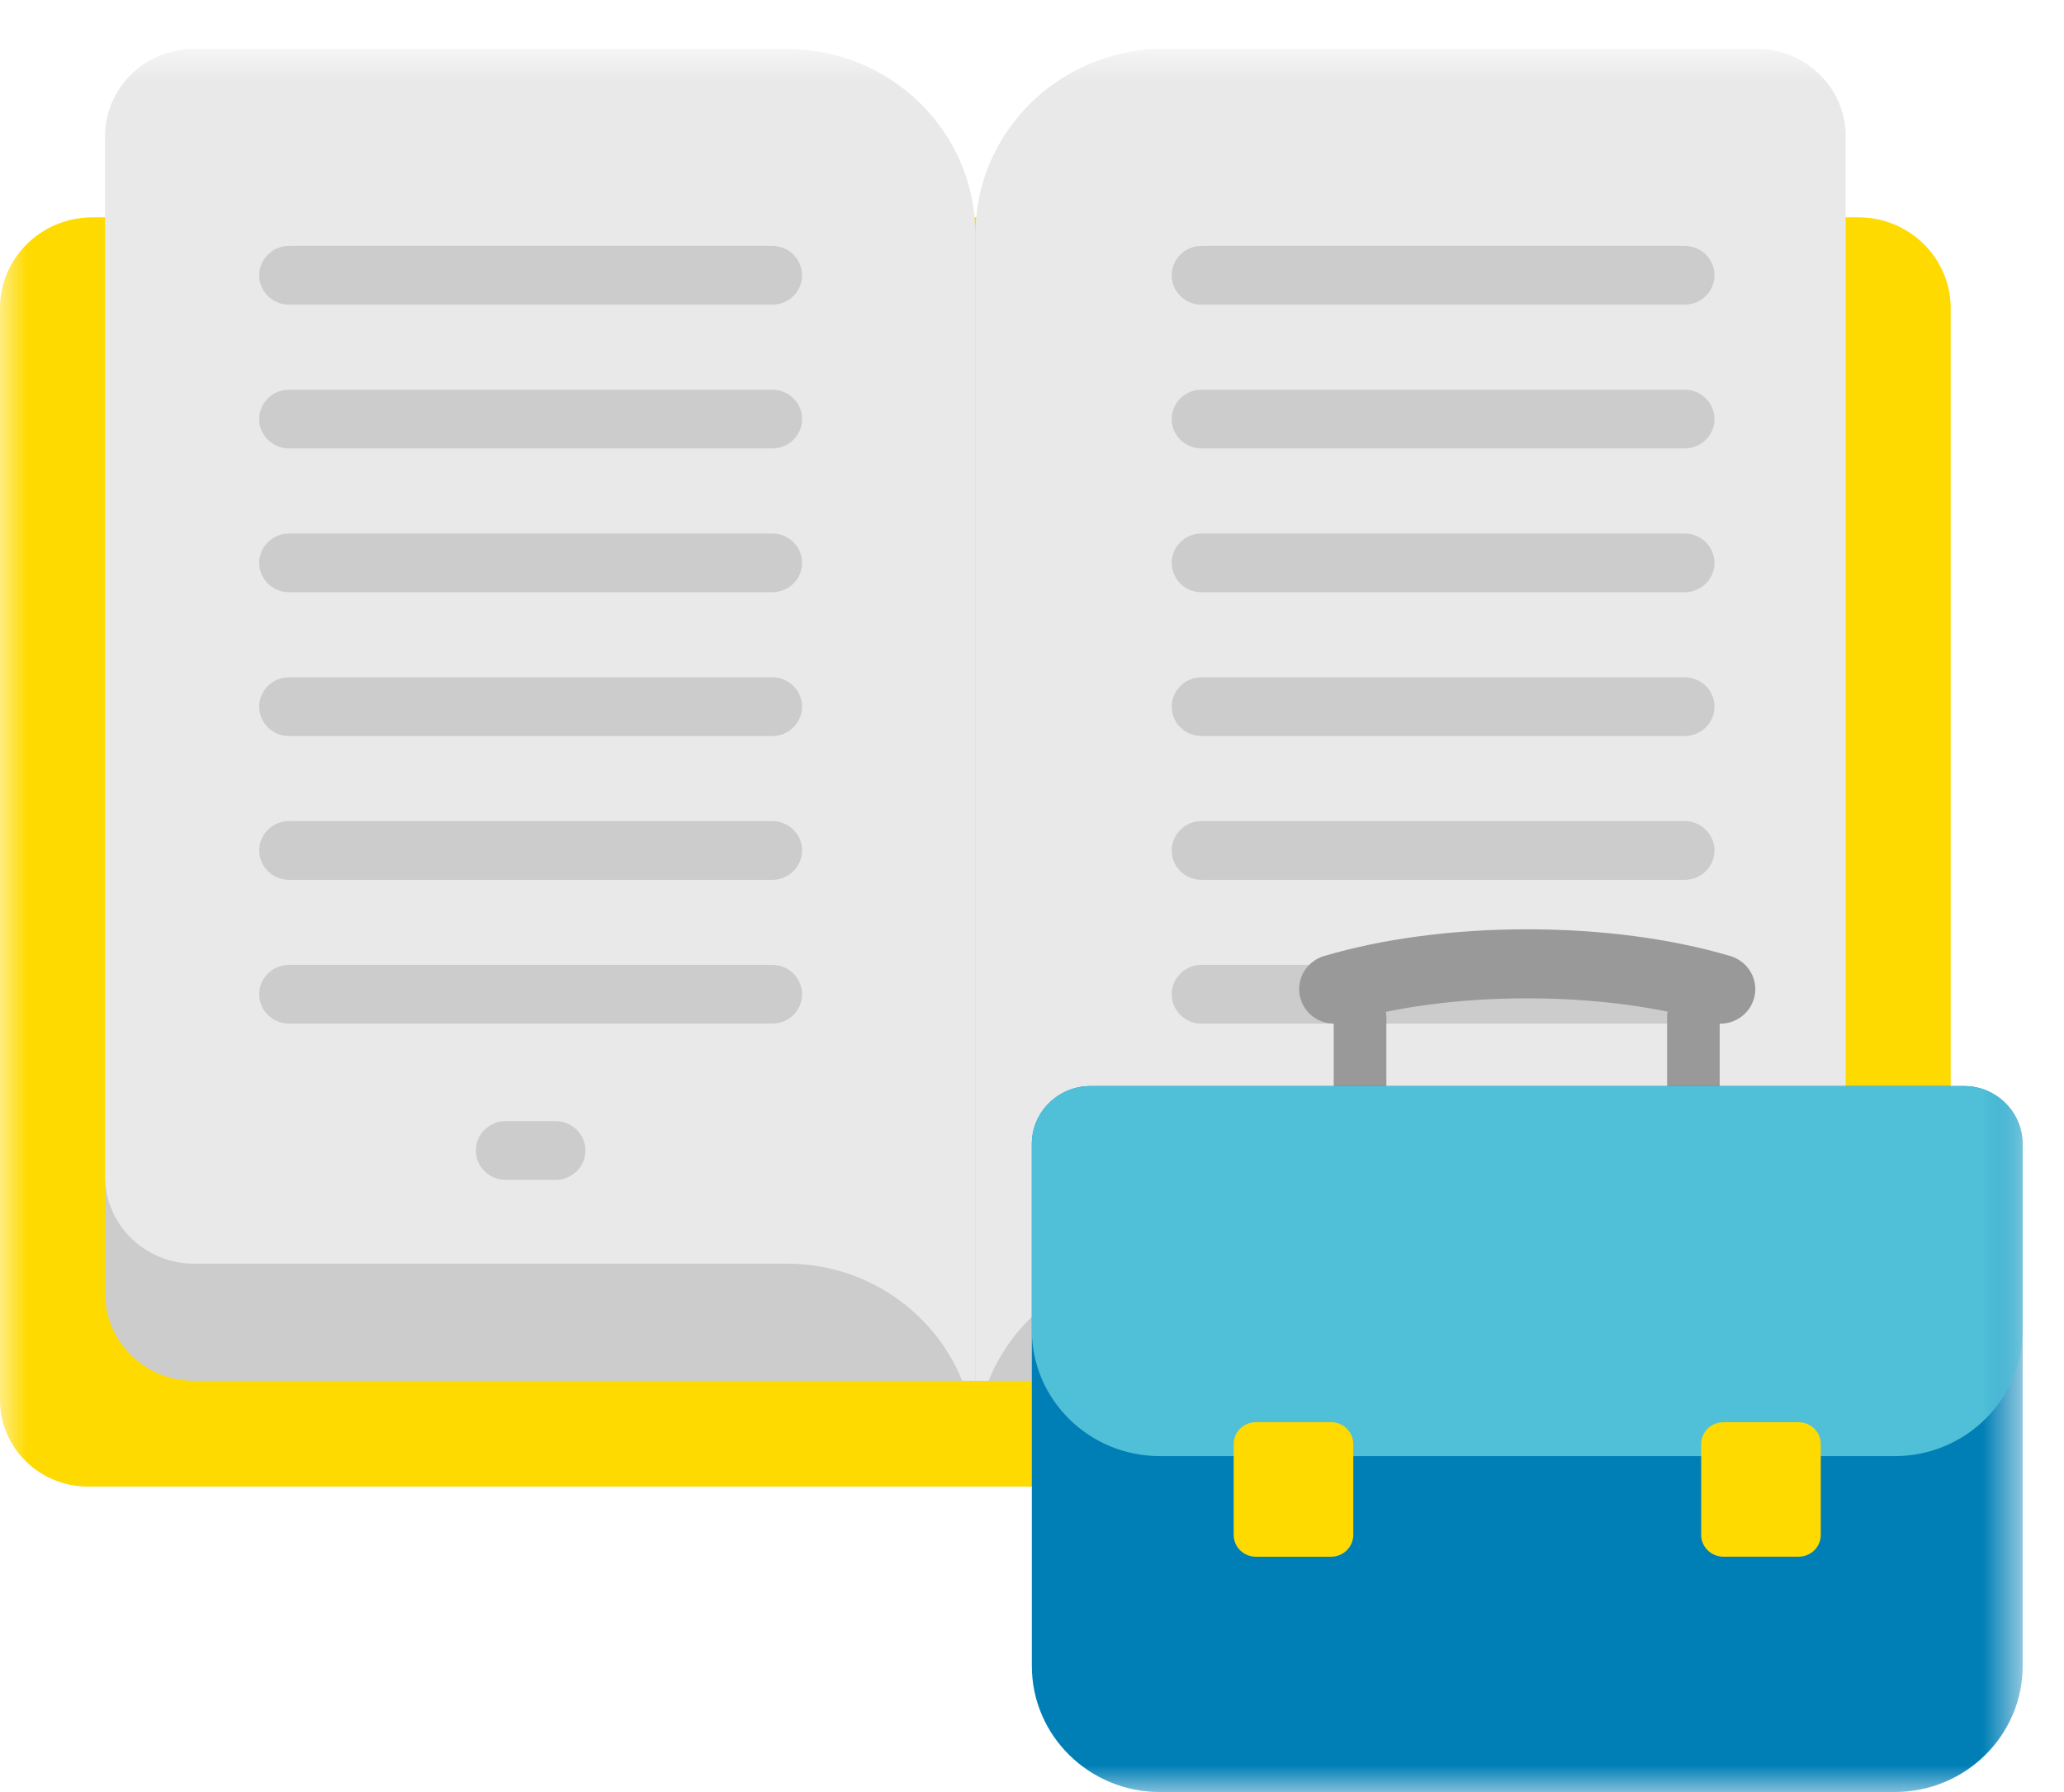
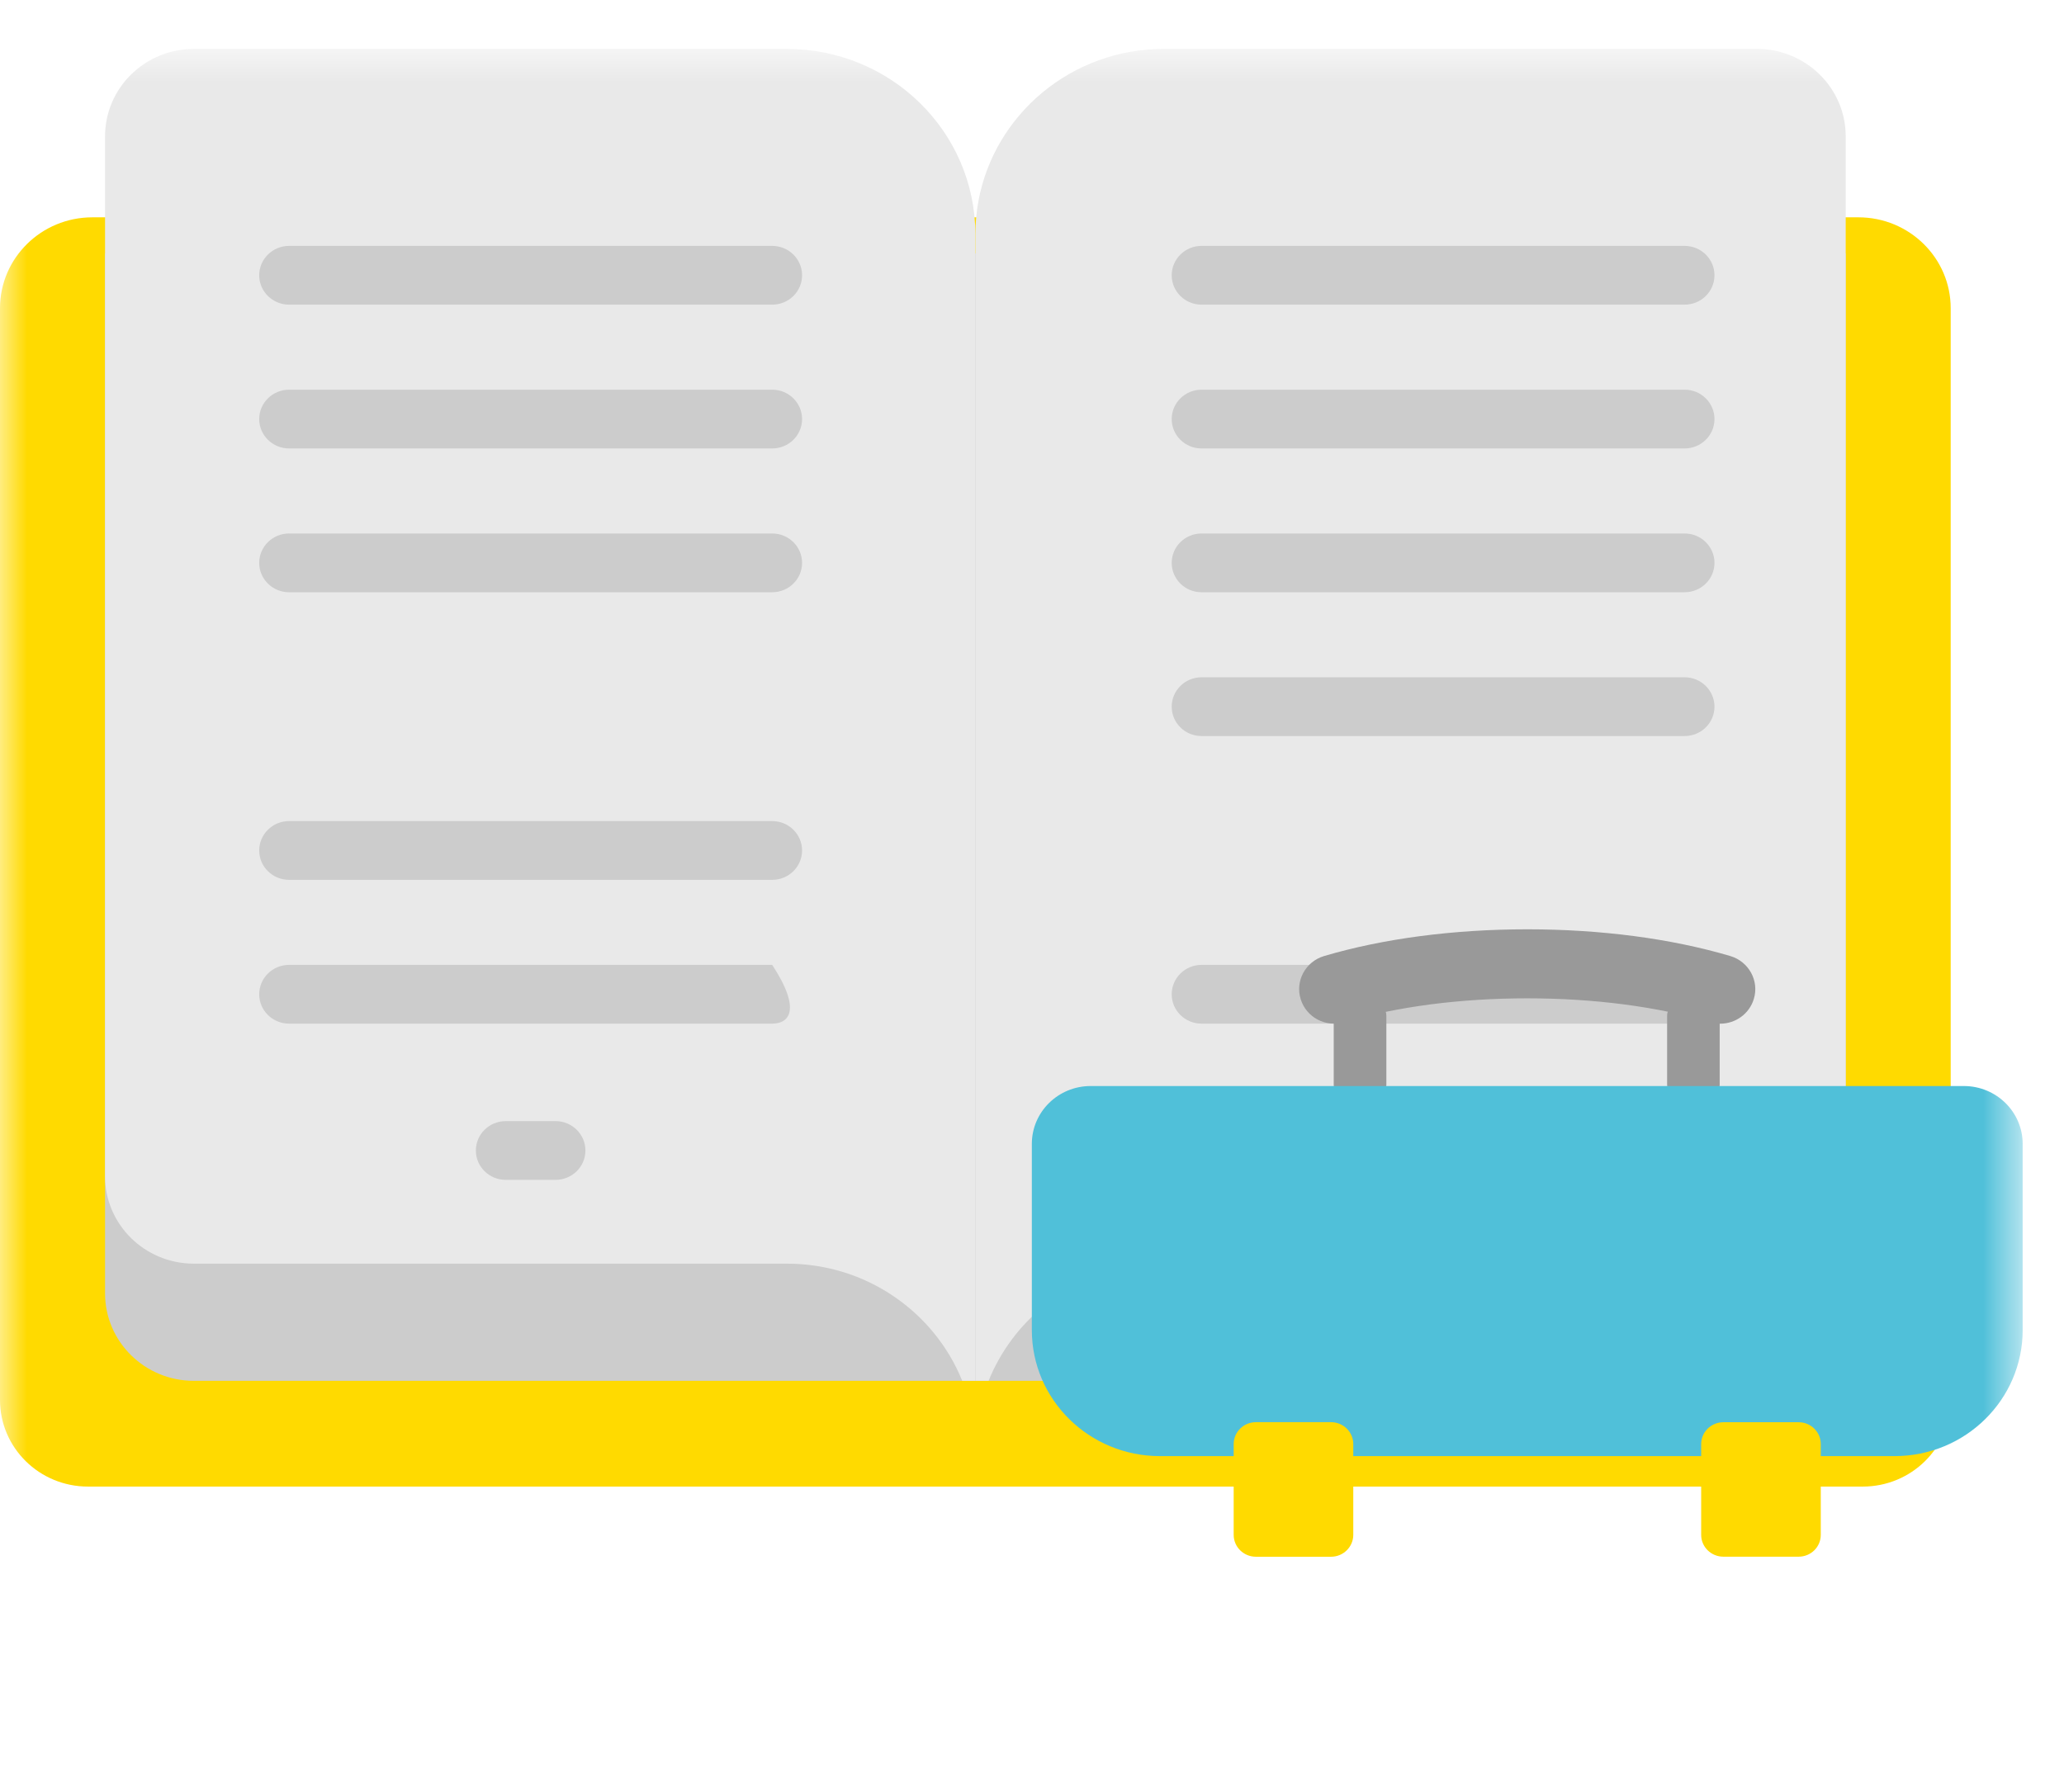
<svg xmlns="http://www.w3.org/2000/svg" width="38" height="33" viewBox="0 0 38 33" fill="none">
  <mask id="mask0" mask-type="alpha" maskUnits="userSpaceOnUse" x="0" y="0" width="38" height="33">
    <path fill-rule="evenodd" clip-rule="evenodd" d="M0 0.901H37.239V33H0" fill="white" />
  </mask>
  <g mask="url(#mask0)">
    <path fill-rule="evenodd" clip-rule="evenodd" d="M35.914 5.676V25.78C35.914 26.661 35.189 27.375 34.294 27.375H17.957H1.621C0.725 27.375 0 26.661 0 25.78V5.676C0 4.752 0.761 4.002 1.7 4.002H34.215C35.153 4.002 35.914 4.752 35.914 5.676Z" fill="#FFDA00" />
  </g>
  <path fill-rule="evenodd" clip-rule="evenodd" d="M33.98 4.667V23.817C33.98 24.706 33.248 25.428 32.344 25.428H17.957H3.57C2.666 25.428 1.934 24.706 1.934 23.817V4.667" fill="#CCCCCC" />
  <mask id="mask1" mask-type="alpha" maskUnits="userSpaceOnUse" x="0" y="0" width="38" height="33">
    <path fill-rule="evenodd" clip-rule="evenodd" d="M0 0.901H37.239V33H0" fill="white" />
  </mask>
  <g mask="url(#mask1)">
    <path fill-rule="evenodd" clip-rule="evenodd" d="M17.957 4.315V25.427H17.715C17.205 24.163 15.952 23.27 14.488 23.27H3.57C2.667 23.27 1.934 22.55 1.934 21.661V2.511C1.934 1.621 2.667 0.901 3.57 0.901H14.488C16.404 0.901 17.957 2.43 17.957 4.315Z" fill="#E9E9E9" />
  </g>
  <mask id="mask2" mask-type="alpha" maskUnits="userSpaceOnUse" x="0" y="0" width="38" height="33">
    <path fill-rule="evenodd" clip-rule="evenodd" d="M0 0.901H37.239V33H0" fill="white" />
  </mask>
  <g mask="url(#mask2)">
    <path fill-rule="evenodd" clip-rule="evenodd" d="M33.981 2.511V21.661C33.981 22.55 33.248 23.27 32.344 23.27H21.427C21.218 23.27 21.014 23.289 20.816 23.324C19.621 23.532 18.637 24.344 18.201 25.427H17.958V4.315C17.958 2.634 19.191 1.238 20.816 0.953C21.015 0.919 21.218 0.9 21.427 0.9H32.344C33.248 0.9 33.981 1.621 33.981 2.511Z" fill="#E9E9E9" />
  </g>
  <path fill-rule="evenodd" clip-rule="evenodd" d="M14.217 5.61H5.322C5.019 5.61 4.772 5.368 4.772 5.069C4.772 4.771 5.019 4.528 5.322 4.528H14.217C14.521 4.528 14.767 4.771 14.767 5.069C14.767 5.368 14.521 5.61 14.217 5.61Z" fill="#CCCCCC" />
  <path fill-rule="evenodd" clip-rule="evenodd" d="M14.217 8.258H5.322C5.019 8.258 4.772 8.016 4.772 7.717C4.772 7.419 5.019 7.176 5.322 7.176H14.217C14.521 7.176 14.767 7.419 14.767 7.717C14.767 8.016 14.521 8.258 14.217 8.258Z" fill="#CCCCCC" />
-   <path fill-rule="evenodd" clip-rule="evenodd" d="M14.217 13.554H5.322C5.019 13.554 4.772 13.312 4.772 13.013C4.772 12.715 5.019 12.472 5.322 12.472H14.217C14.521 12.472 14.767 12.715 14.767 13.013C14.767 13.312 14.521 13.554 14.217 13.554Z" fill="#CCCCCC" />
-   <path fill-rule="evenodd" clip-rule="evenodd" d="M14.217 18.85H5.322C5.019 18.85 4.772 18.608 4.772 18.309C4.772 18.011 5.019 17.768 5.322 17.768H14.217C14.521 17.768 14.767 18.011 14.767 18.309C14.767 18.608 14.521 18.85 14.217 18.85Z" fill="#CCCCCC" />
+   <path fill-rule="evenodd" clip-rule="evenodd" d="M14.217 18.85H5.322C5.019 18.85 4.772 18.608 4.772 18.309C4.772 18.011 5.019 17.768 5.322 17.768H14.217C14.767 18.608 14.521 18.85 14.217 18.85Z" fill="#CCCCCC" />
  <path fill-rule="evenodd" clip-rule="evenodd" d="M14.217 10.906H5.322C5.019 10.906 4.772 10.664 4.772 10.365C4.772 10.067 5.019 9.824 5.322 9.824H14.217C14.521 9.824 14.767 10.067 14.767 10.365C14.767 10.664 14.521 10.906 14.217 10.906Z" fill="#CCCCCC" />
  <path fill-rule="evenodd" clip-rule="evenodd" d="M14.217 16.202H5.322C5.019 16.202 4.772 15.96 4.772 15.661C4.772 15.363 5.019 15.12 5.322 15.12H14.217C14.521 15.12 14.767 15.363 14.767 15.661C14.767 15.96 14.521 16.202 14.217 16.202Z" fill="#CCCCCC" />
  <path fill-rule="evenodd" clip-rule="evenodd" d="M10.228 21.727H9.311C9.007 21.727 8.761 21.485 8.761 21.186C8.761 20.888 9.007 20.645 9.311 20.645H10.228C10.532 20.645 10.778 20.888 10.778 21.186C10.778 21.485 10.532 21.727 10.228 21.727Z" fill="#CCCCCC" />
  <path fill-rule="evenodd" clip-rule="evenodd" d="M31.015 5.61H22.121C21.818 5.61 21.572 5.368 21.572 5.069C21.572 4.771 21.818 4.528 22.121 4.528H31.015C31.319 4.528 31.565 4.771 31.565 5.069C31.565 5.368 31.319 5.61 31.015 5.61Z" fill="#CCCCCC" />
  <path fill-rule="evenodd" clip-rule="evenodd" d="M31.015 8.258H22.121C21.818 8.258 21.572 8.016 21.572 7.717C21.572 7.419 21.818 7.176 22.121 7.176H31.015C31.319 7.176 31.565 7.419 31.565 7.717C31.565 8.016 31.319 8.258 31.015 8.258Z" fill="#CCCCCC" />
  <path fill-rule="evenodd" clip-rule="evenodd" d="M31.015 13.554H22.121C21.818 13.554 21.572 13.312 21.572 13.013C21.572 12.715 21.818 12.472 22.121 12.472H31.015C31.319 12.472 31.565 12.715 31.565 13.013C31.565 13.312 31.319 13.554 31.015 13.554Z" fill="#CCCCCC" />
  <path fill-rule="evenodd" clip-rule="evenodd" d="M31.015 18.85H22.121C21.818 18.85 21.572 18.608 21.572 18.309C21.572 18.011 21.818 17.768 22.121 17.768H31.015C31.319 17.768 31.565 18.011 31.565 18.309C31.565 18.608 31.319 18.85 31.015 18.85Z" fill="#CCCCCC" />
  <path fill-rule="evenodd" clip-rule="evenodd" d="M31.015 10.906H22.121C21.818 10.906 21.572 10.664 21.572 10.365C21.572 10.067 21.818 9.824 22.121 9.824H31.015C31.319 9.824 31.565 10.067 31.565 10.365C31.565 10.664 31.319 10.906 31.015 10.906Z" fill="#CCCCCC" />
-   <path fill-rule="evenodd" clip-rule="evenodd" d="M31.015 16.202H22.121C21.818 16.202 21.572 15.96 21.572 15.661C21.572 15.363 21.818 15.12 22.121 15.12H31.015C31.319 15.12 31.565 15.363 31.565 15.661C31.565 15.96 31.319 16.202 31.015 16.202Z" fill="#CCCCCC" />
  <path fill-rule="evenodd" clip-rule="evenodd" d="M27.027 21.727H26.11C25.805 21.727 25.56 21.485 25.56 21.186C25.56 20.888 25.805 20.645 26.11 20.645H27.027C27.331 20.645 27.577 20.888 27.577 21.186C27.577 21.485 27.331 21.727 27.027 21.727Z" fill="#999999" />
  <path fill-rule="evenodd" clip-rule="evenodd" d="M31.177 20.291C30.909 20.291 30.693 20.149 30.693 19.974V18.702C30.693 18.526 30.909 18.384 31.177 18.384C31.445 18.384 31.661 18.526 31.661 18.702V19.974C31.661 20.149 31.445 20.291 31.177 20.291Z" fill="#999999" />
  <path fill-rule="evenodd" clip-rule="evenodd" d="M25.04 20.291C24.771 20.291 24.555 20.149 24.555 19.974V18.702C24.555 18.526 24.771 18.384 25.04 18.384C25.308 18.384 25.524 18.526 25.524 18.702V19.974C25.524 20.149 25.308 20.291 25.04 20.291Z" fill="#999999" />
  <path fill-rule="evenodd" clip-rule="evenodd" d="M31.671 18.851C31.609 18.851 31.547 18.842 31.484 18.823C30.514 18.536 29.349 18.384 28.118 18.384C26.885 18.384 25.72 18.536 24.75 18.823C24.408 18.925 24.048 18.734 23.946 18.397C23.843 18.062 24.036 17.707 24.378 17.605C25.468 17.283 26.761 17.113 28.118 17.113C29.474 17.113 30.767 17.283 31.856 17.605C32.198 17.707 32.392 18.062 32.289 18.397C32.205 18.674 31.948 18.851 31.671 18.851Z" fill="#999999" />
  <mask id="mask3" mask-type="alpha" maskUnits="userSpaceOnUse" x="0" y="0" width="38" height="33">
-     <path fill-rule="evenodd" clip-rule="evenodd" d="M0 0.901H37.239V33H0" fill="white" />
-   </mask>
+     </mask>
  <g mask="url(#mask3)">
-     <path fill-rule="evenodd" clip-rule="evenodd" d="M34.88 33H21.355C20.053 33 18.997 31.96 18.997 30.678V26V21.065C18.997 20.477 19.482 19.999 20.08 19.999H36.156C36.754 19.999 37.239 20.477 37.239 21.065V30.678C37.239 31.96 36.183 33 34.88 33Z" fill="#007FB6" />
-   </g>
+     </g>
  <mask id="mask4" mask-type="alpha" maskUnits="userSpaceOnUse" x="0" y="0" width="38" height="33">
    <path fill-rule="evenodd" clip-rule="evenodd" d="M0 0.901H37.239V33H0" fill="white" />
  </mask>
  <g mask="url(#mask4)">
    <path fill-rule="evenodd" clip-rule="evenodd" d="M34.88 26.814H21.355C20.053 26.814 18.997 25.775 18.997 24.492V26V21.065C18.997 20.476 19.482 19.999 20.08 19.999H36.156C36.754 19.999 37.239 20.476 37.239 21.065V24.492C37.239 25.775 36.183 26.814 34.88 26.814Z" fill="#50C0D9" />
  </g>
  <path fill-rule="evenodd" clip-rule="evenodd" d="M31.729 26.19H33.114C33.34 26.19 33.522 26.37 33.522 26.592V28.264C33.522 28.487 33.34 28.666 33.114 28.666H31.729C31.504 28.666 31.32 28.487 31.32 28.264V26.592C31.32 26.37 31.504 26.19 31.729 26.19Z" fill="#FFDA00" />
  <path fill-rule="evenodd" clip-rule="evenodd" d="M22.713 27.428V26.592C22.713 26.37 22.896 26.189 23.122 26.189H24.506C24.731 26.189 24.915 26.37 24.915 26.592V28.264C24.915 28.486 24.731 28.667 24.506 28.667H23.122C22.896 28.667 22.713 28.486 22.713 28.264V27.428Z" fill="#FFDA00" />
</svg>